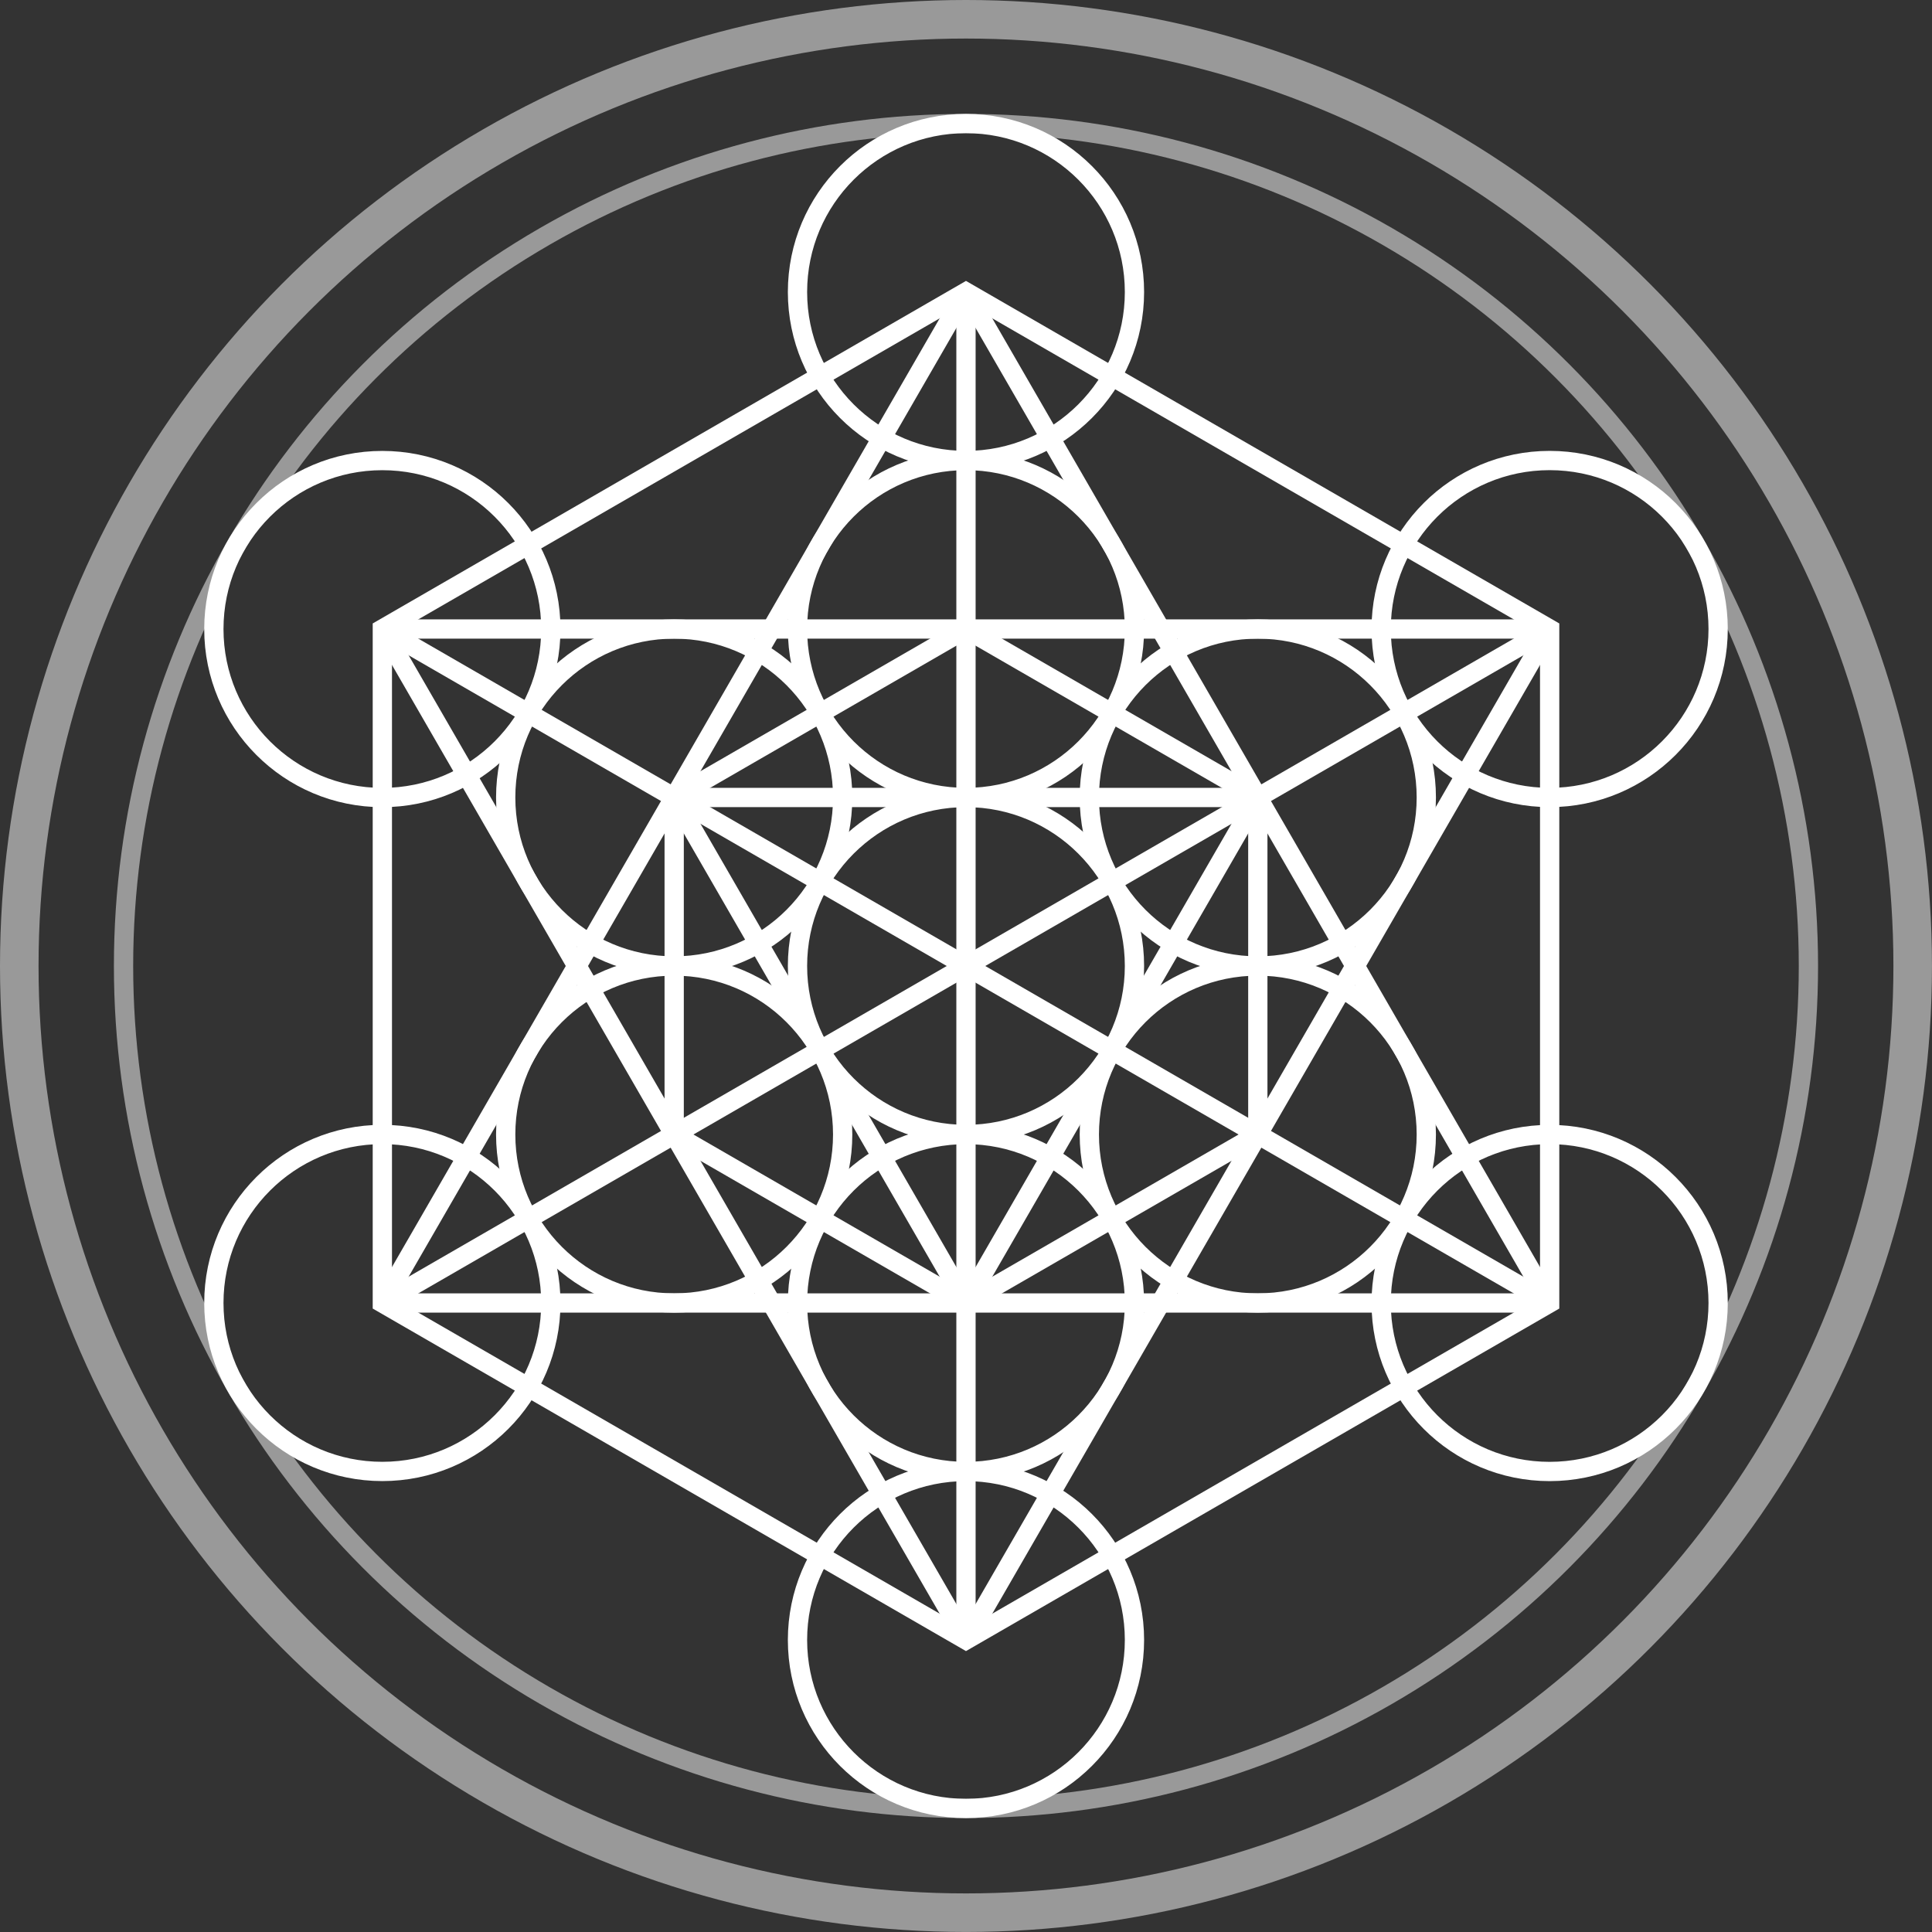
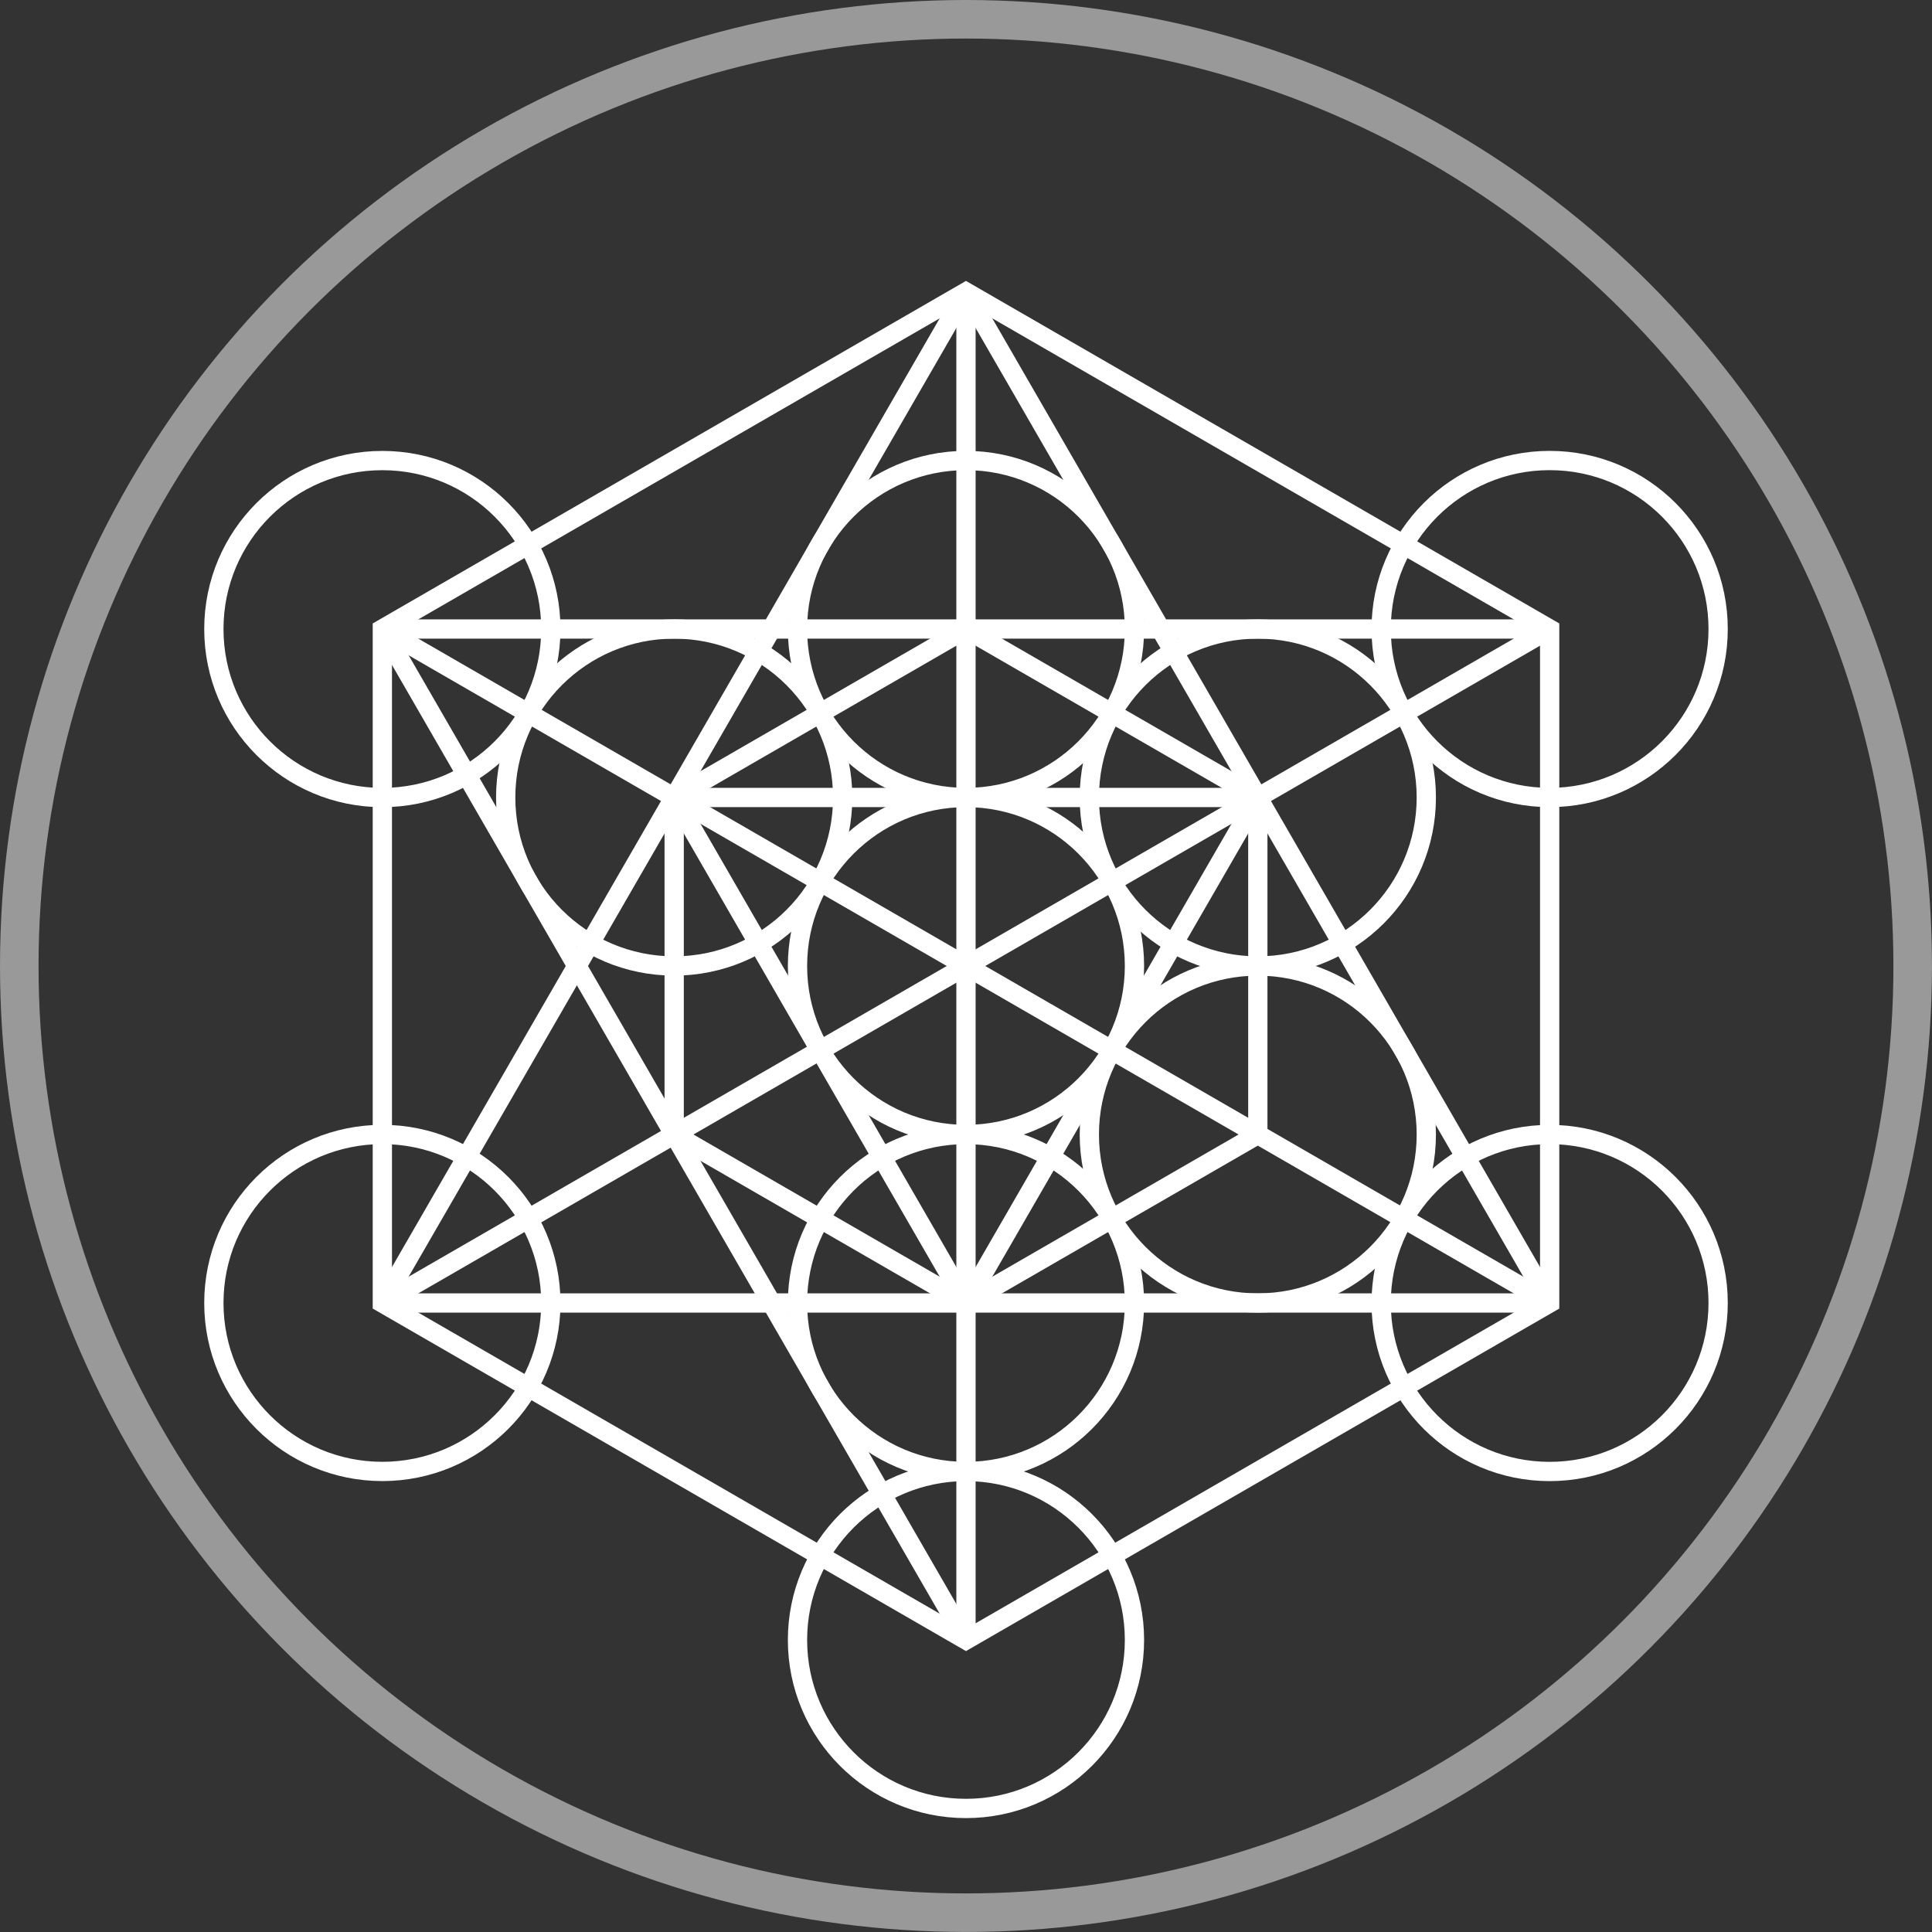
<svg xmlns="http://www.w3.org/2000/svg" id="Layer_2" data-name="Layer 2" viewBox="0 0 501.21 501.21">
  <rect x="0" y="0" width="501.21" height="501.21" fill="#333333" stroke="none" />
  <defs>
    <style>      .cls-1, .cls-2 {        stroke-width: 5px;      }      .cls-1, .cls-2, .cls-3 {        fill: none;        stroke: #fff;        stroke-miterlimit: 10;      }      .cls-2, .cls-3 {        opacity: .5;      }      .cls-3 {        stroke-width: 10px;      }    </style>
  </defs>
  <g id="Layer_1-2" data-name="Layer 1">
    <g>
      <g>
-         <circle class="cls-2" cx="250.6" cy="250.6" r="218.55" />
        <circle class="cls-3" cx="250.6" cy="250.6" r="245.6" />
      </g>
      <g>
        <line class="cls-1" x1="250.6" y1="425.45" x2="250.6" y2="75.76" />
        <polygon class="cls-1" points="99.19 163.18 99.19 338.03 250.6 425.45 402.02 338.03 402.02 163.18 250.6 75.76 99.19 163.18" />
        <polygon class="cls-1" points="174.9 206.89 174.9 294.32 250.6 338.03 326.31 294.32 326.31 206.89 250.6 163.18 174.9 206.89" />
        <line class="cls-1" x1="99.19" y1="338.03" x2="402.02" y2="163.18" />
        <line class="cls-1" x1="99.19" y1="163.18" x2="402.02" y2="338.03" />
        <line class="cls-1" x1="250.6" y1="75.76" x2="402.02" y2="338.03" />
        <line class="cls-1" x1="250.6" y1="75.76" x2="99.19" y2="338.03" />
        <line class="cls-1" x1="99.19" y1="163.18" x2="250.6" y2="425.45" />
-         <line class="cls-1" x1="402.02" y1="163.18" x2="250.6" y2="425.45" />
        <line class="cls-1" x1="99.19" y1="163.18" x2="402.02" y2="163.18" />
        <line class="cls-1" x1="99.19" y1="338.03" x2="402.02" y2="338.03" />
        <polygon class="cls-1" points="250.6 338.03 326.31 206.89 174.9 206.89 250.6 338.03" />
        <circle class="cls-1" cx="250.6" cy="250.6" r="43.71" />
        <circle class="cls-1" cx="250.6" cy="163.18" r="43.71" />
-         <circle class="cls-1" cx="250.6" cy="75.76" r="43.71" />
        <circle class="cls-1" cx="250.6" cy="338.03" r="43.71" />
        <circle class="cls-1" cx="250.6" cy="425.45" r="43.71" />
        <circle class="cls-1" cx="174.9" cy="206.89" r="43.71" />
-         <circle class="cls-1" cx="174.9" cy="294.32" r="43.71" />
        <circle class="cls-1" cx="326.31" cy="206.89" r="43.71" />
        <circle class="cls-1" cx="326.31" cy="294.32" r="43.71" />
        <circle class="cls-1" cx="402.02" cy="163.18" r="43.71" />
        <circle class="cls-1" cx="402.02" cy="338.03" r="43.71" />
        <circle class="cls-1" cx="99.19" cy="163.19" r="43.71" />
        <circle class="cls-1" cx="99.19" cy="338.02" r="43.71" />
      </g>
    </g>
  </g>
</svg>